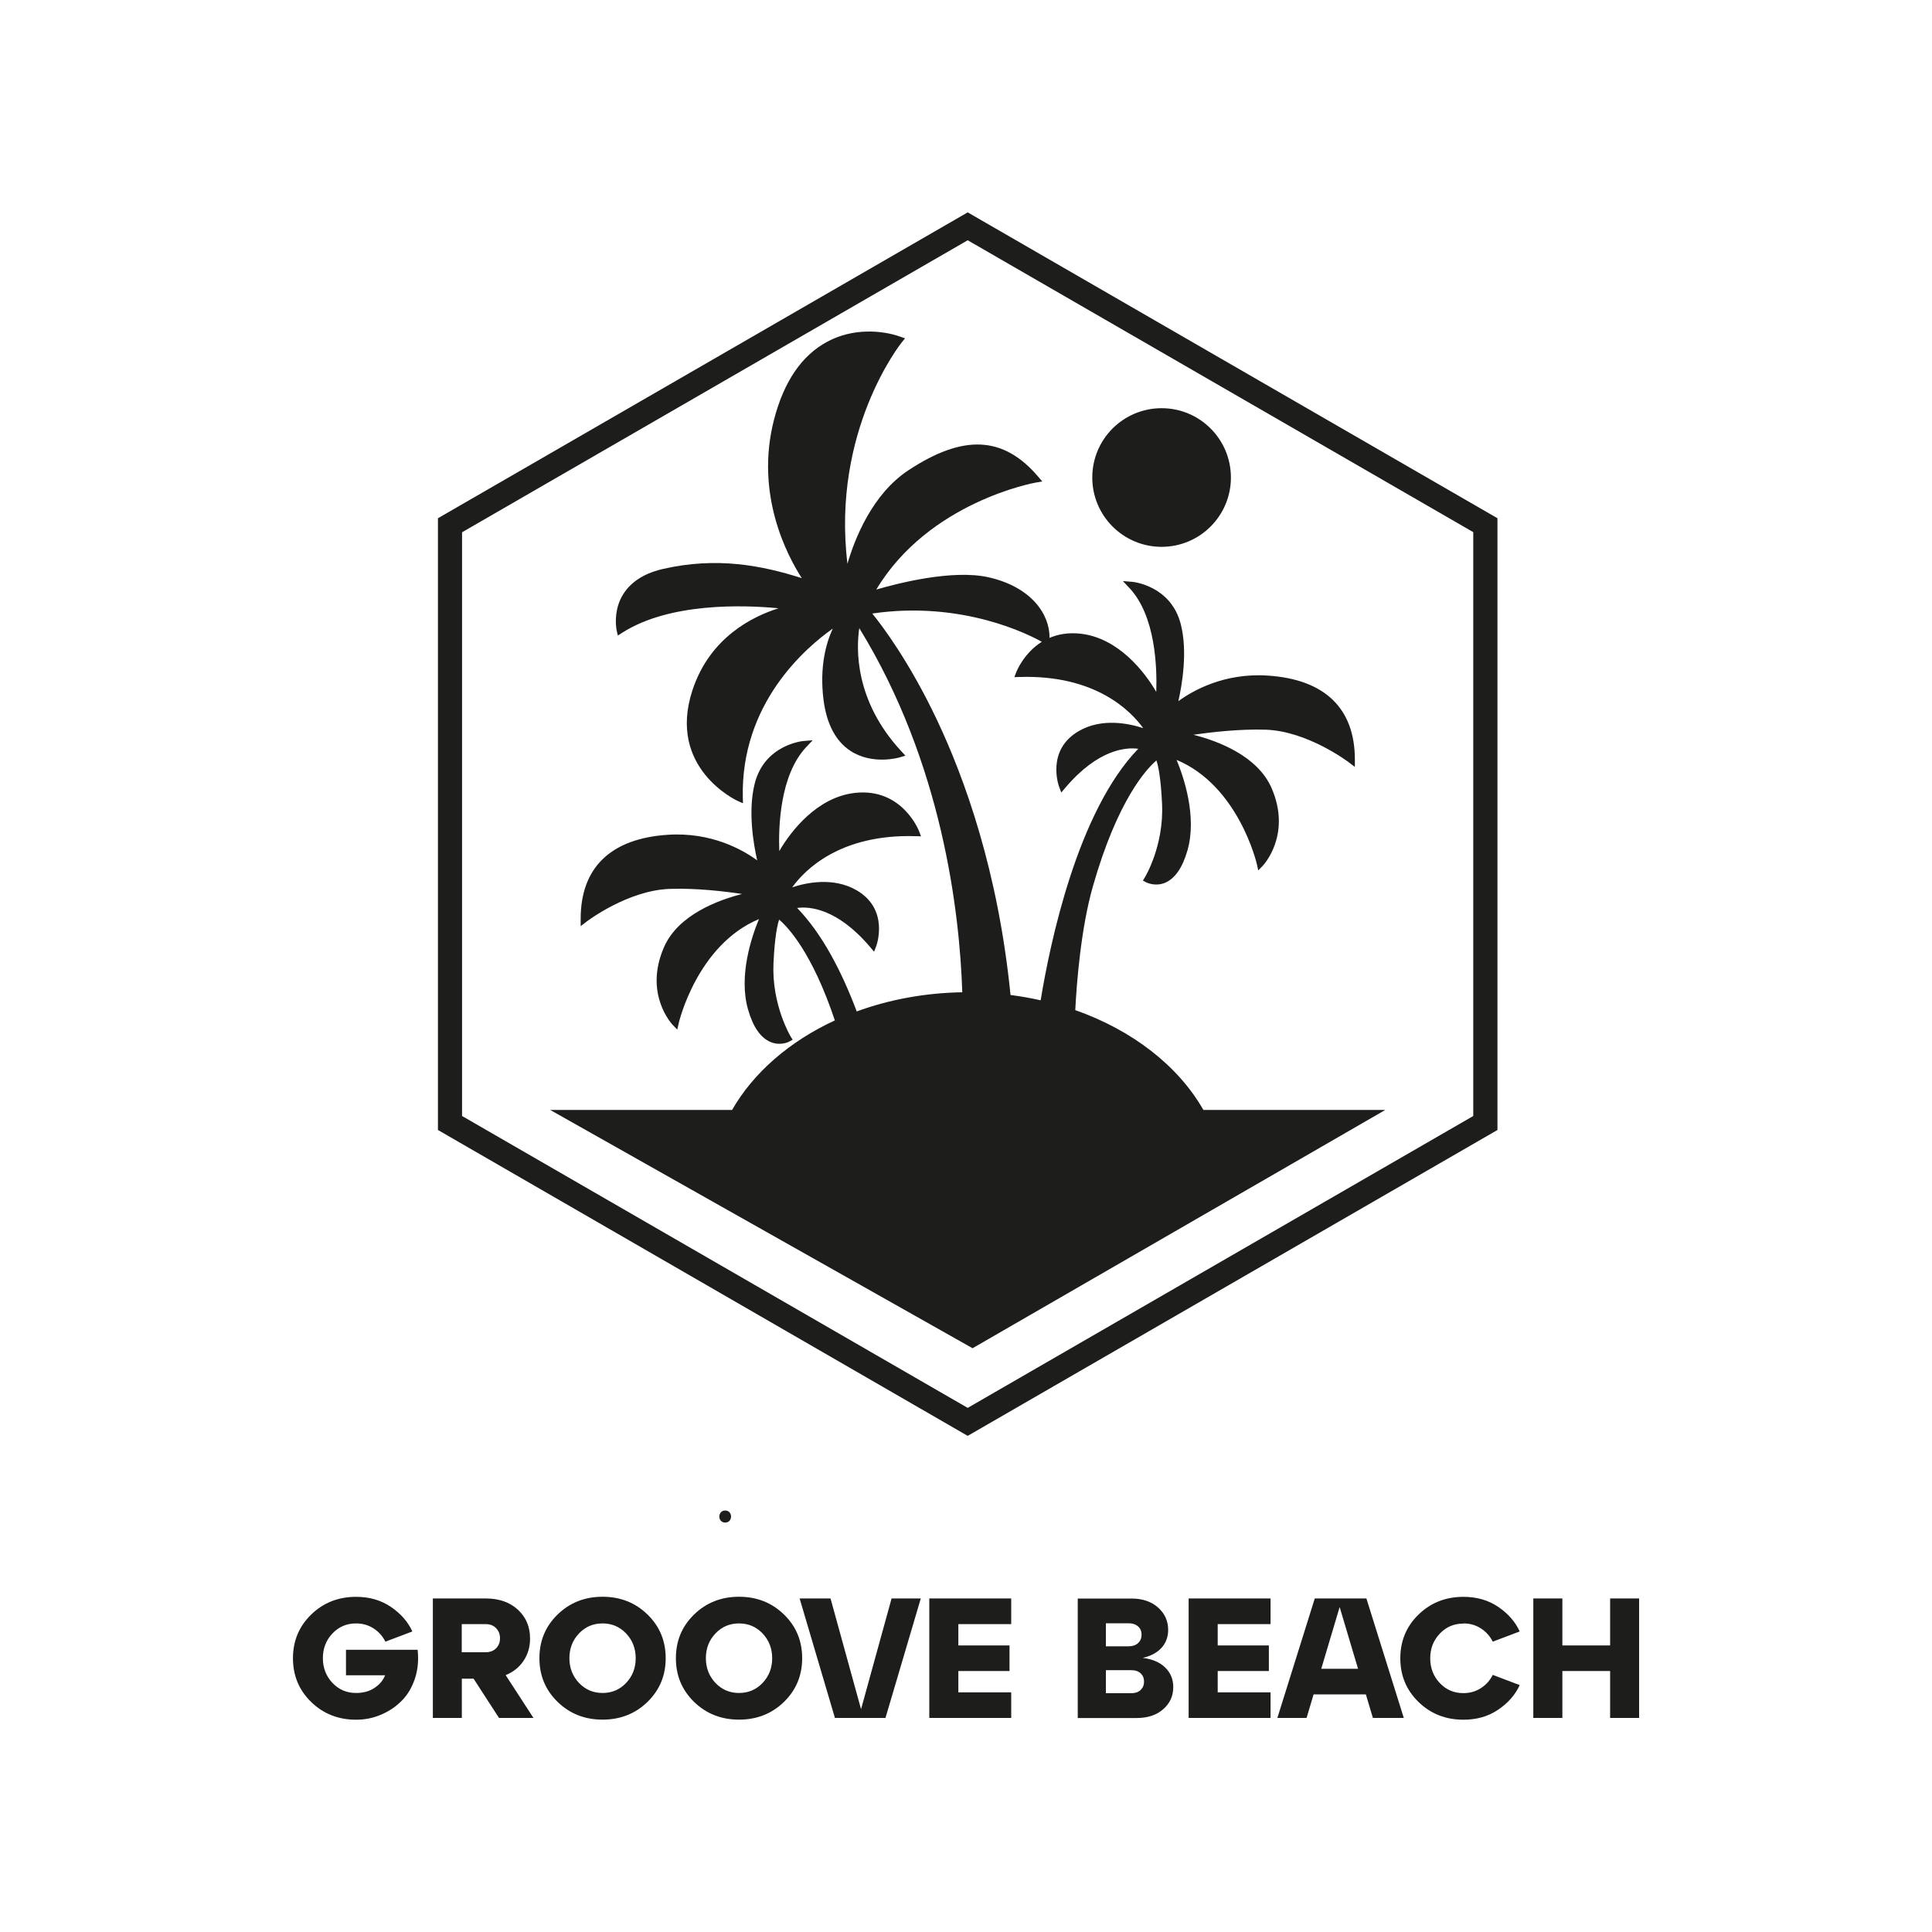
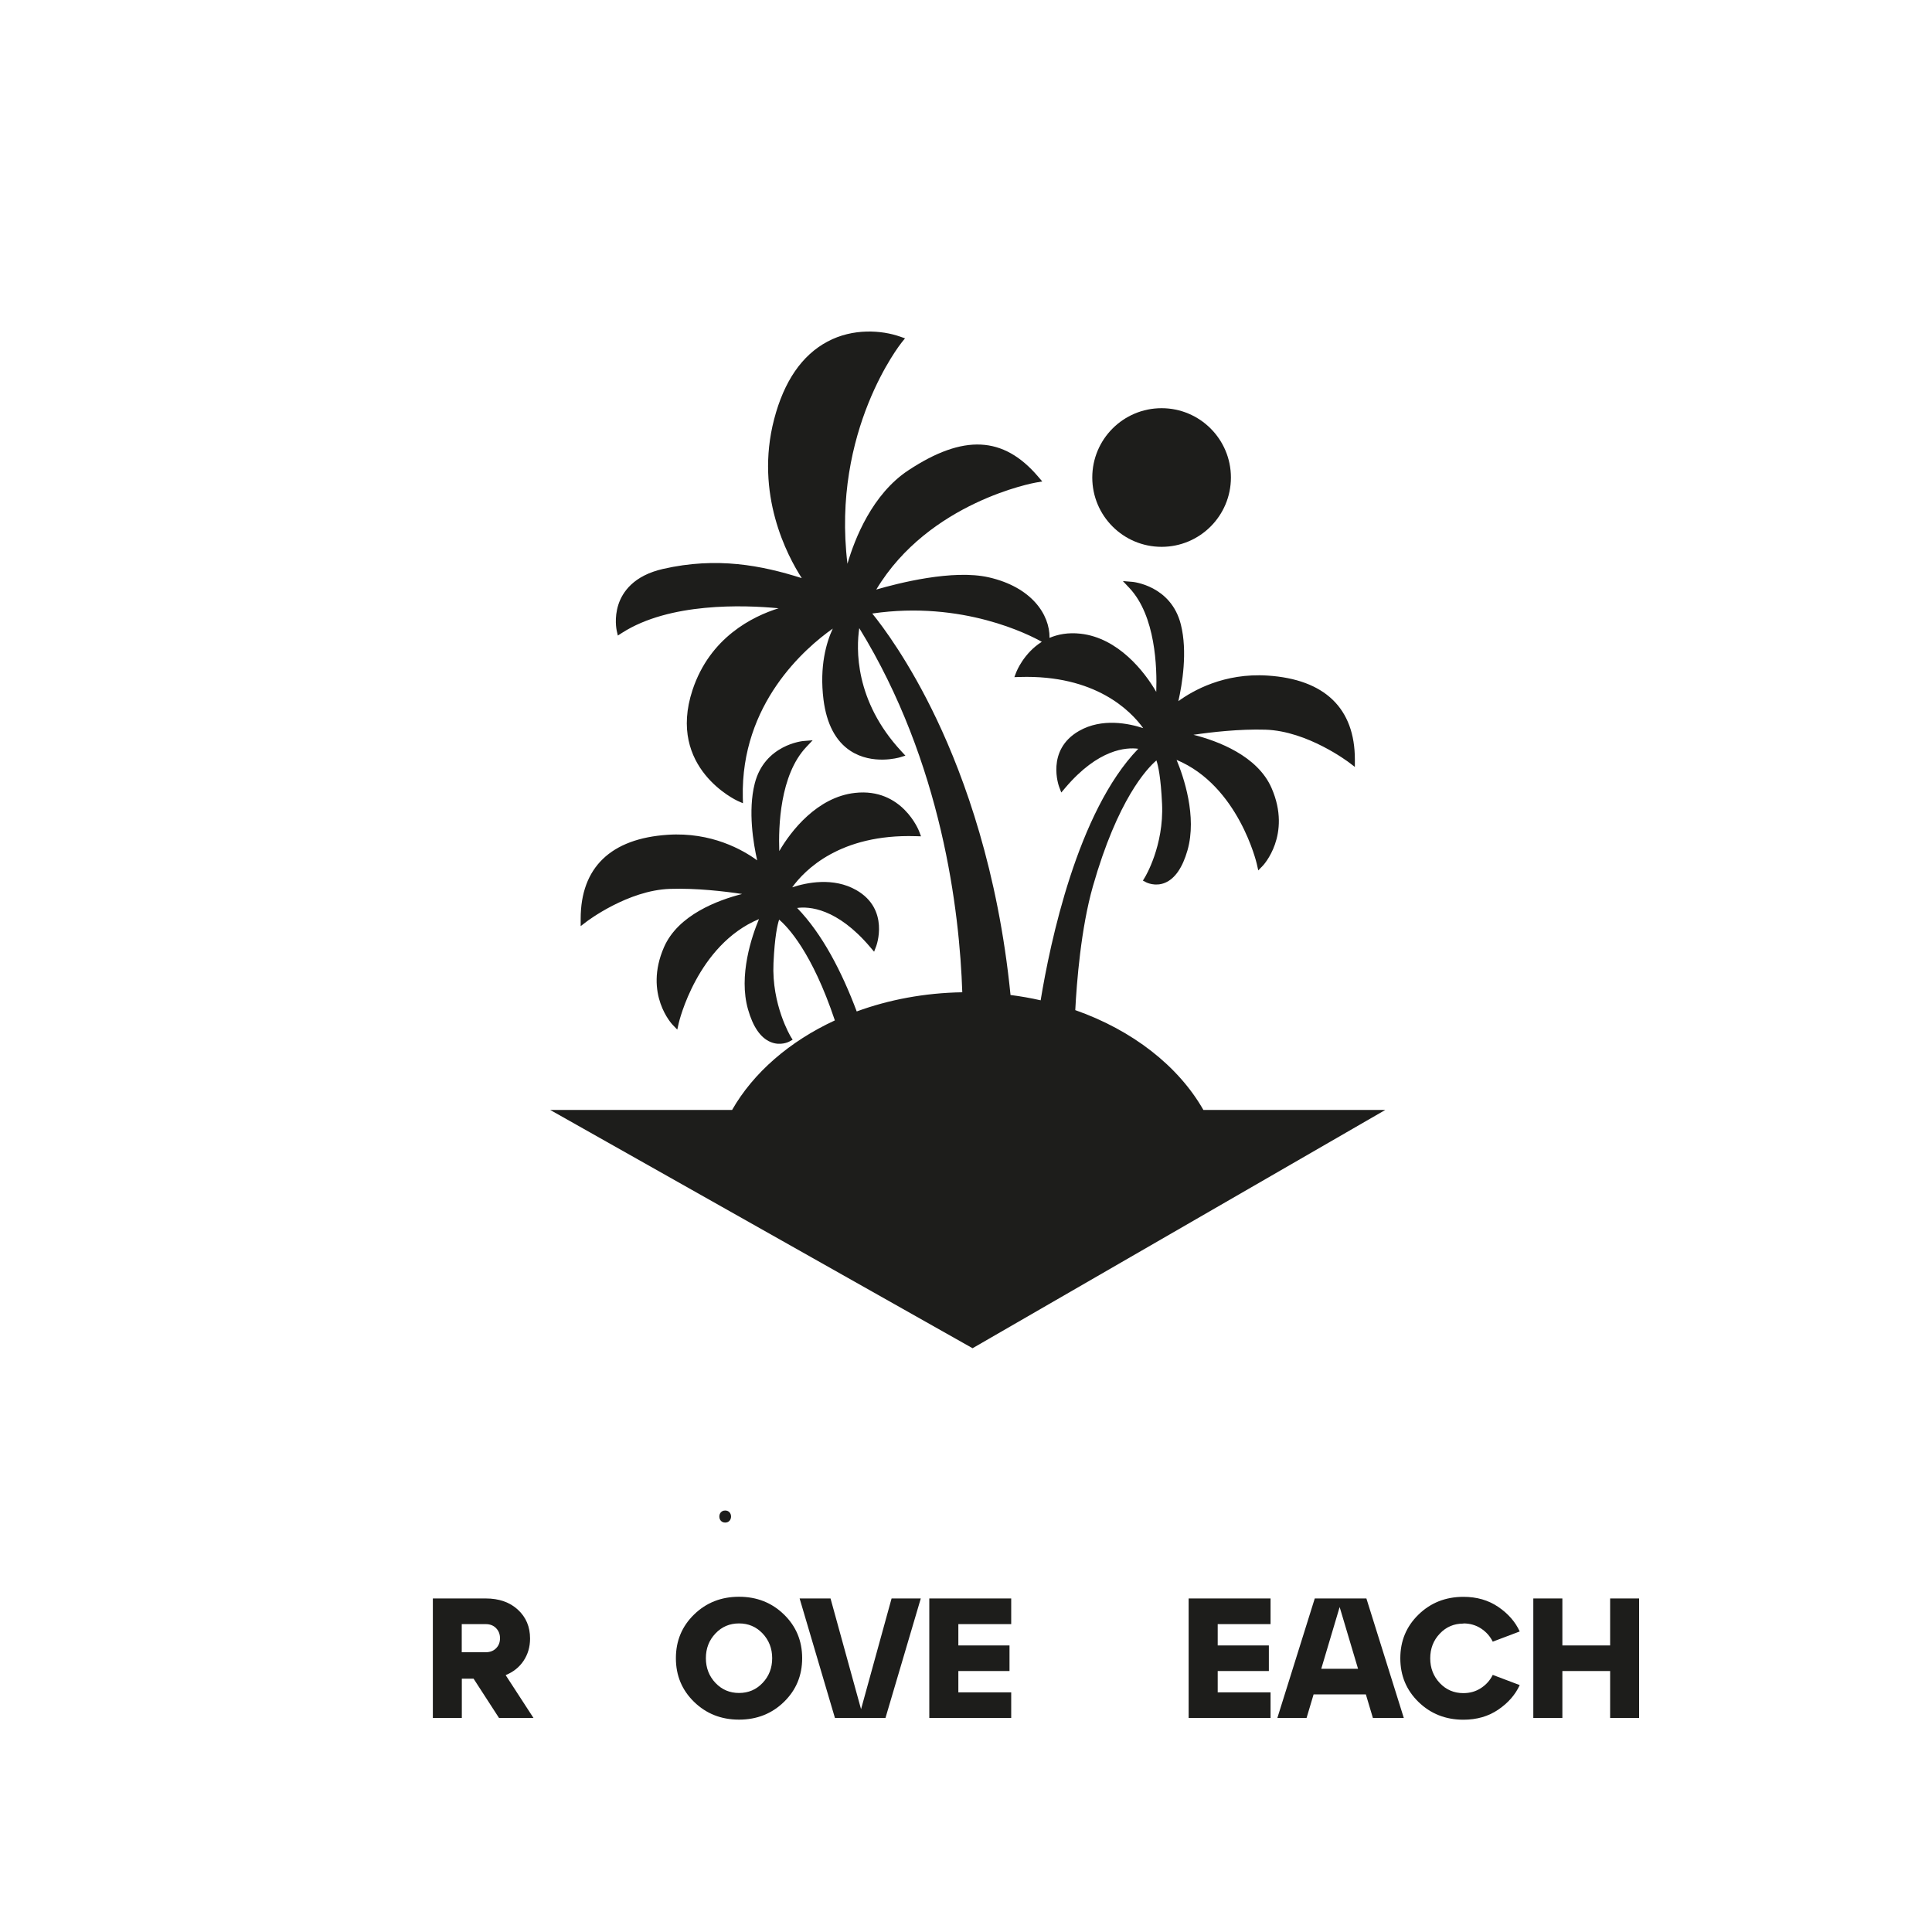
<svg xmlns="http://www.w3.org/2000/svg" id="Ebene_1" data-name="Ebene 1" viewBox="0 0 250 250">
  <defs>
    <style>      .cls-1 {        fill: #1d1d1b;      }    </style>
  </defs>
-   <path class="cls-1" d="m193.77,146.22v-79.16L125.22,27.48l-68.55,39.58v79.16l68.55,39.58,68.55-39.58ZM59.8,68.87L125.22,31.09l65.42,37.77v75.55l-65.42,37.77-65.43-37.77v-75.55Z" />
  <path class="cls-1" d="m100.82,119c1.1.93,4.25,4.2,7.21,13.04-5.86,2.71-10.54,6.76-13.3,11.59h-23.53l54.65,30.83,53.4-30.83h-23.53c-3.25-5.7-9.18-10.32-16.58-12.92.18-3.55.73-10.59,2.28-16.02,3.21-11.25,6.99-15.24,8.22-16.29.22.63.57,2.16.73,5.63.25,5.41-2.19,9.45-2.22,9.49l-.26.43.44.23s1.14.59,2.43.05c1.28-.54,2.26-1.96,2.9-4.2,1.26-4.4-.51-9.54-1.41-11.7,8.01,3.34,10.36,13.36,10.38,13.46l.19.84.6-.62s3.77-3.96,1.12-10.04c-1.82-4.18-6.98-6.1-10.11-6.89,2.32-.34,5.93-.76,9.32-.66,5.46.17,10.75,4.2,10.81,4.24l.76.58v-.95c0-6.63-3.9-10.39-11.28-10.87-5.64-.37-9.7,1.95-11.56,3.31.49-2.16,1.21-6.41.32-9.93-1.27-5.05-6.23-5.51-6.28-5.51l-1.22-.1.84.89c3.4,3.61,3.59,10.31,3.48,13.45-1.51-2.61-4.92-6.99-9.8-7.53-1.6-.18-2.92.08-4.01.54.04-3.04-2.34-6.57-7.85-7.83-4.67-1.07-11.8.77-14.57,1.58,6.82-11.37,20.52-13.83,20.67-13.85l.81-.14-.54-.63c-4.49-5.26-9.67-5.51-16.79-.81-4.67,3.08-6.94,8.86-7.88,12.09-2.08-17.23,6.93-28.53,7.03-28.65l.42-.52-.63-.22c-2.38-.84-6.1-1.12-9.4.64-3.31,1.76-5.63,5.14-6.91,10.06-2.52,9.68,1.7,17.64,3.58,20.55-5.19-1.65-10.98-2.78-17.96-1.19-3.81.87-5.24,2.99-5.77,4.61-.57,1.76-.23,3.29-.22,3.36l.15.65.56-.36c6.13-3.92,15.66-3.61,20.24-3.17-3.33,1.04-8.88,3.75-11.14,10.58-3.34,10.13,5.76,14.31,5.85,14.35l.68.3-.02-.74c-.28-12.12,8.04-19.32,11.64-21.86-.82,1.77-1.74,4.85-1.2,9.19.4,3.15,1.58,5.39,3.5,6.64,2.84,1.85,6.24.87,6.38.83l.72-.22-.51-.55c-6.1-6.56-5.85-13.34-5.46-15.95,10.73,17.45,12.98,36.66,13.33,47.12-4.88.08-9.51.96-13.66,2.48-1.92-5.11-4.44-10.02-7.71-13.39,1.52-.21,5.15-.01,9.45,5.06l.51.6.28-.74s1.77-4.74-2.58-7.23c-2.97-1.7-6.44-.98-8.3-.36,1.61-2.23,6.18-6.92,15.97-6.62l.7.02-.25-.66c-.02-.06-2.19-5.64-8.29-4.96-4.88.54-8.28,4.91-9.8,7.53-.12-3.14.08-9.84,3.48-13.45l.84-.89-1.22.1c-.05,0-5.01.47-6.28,5.51-.89,3.52-.17,7.77.32,9.93-1.86-1.36-5.92-3.68-11.56-3.31-7.38.48-11.28,4.24-11.28,10.87v.95l.76-.58c.05-.04,5.34-4.07,10.81-4.24,3.39-.11,7,.31,9.32.66-3.14.8-8.29,2.71-10.11,6.89-2.65,6.08,1.08,10,1.12,10.04l.6.62.19-.84c.02-.11,2.38-10.12,10.38-13.46-.9,2.16-2.68,7.3-1.41,11.7.64,2.25,1.62,3.66,2.9,4.2,1.29.55,2.38-.02,2.43-.05l.44-.24-.26-.42s-2.47-4.09-2.22-9.49c.16-3.48.52-5,.73-5.63Zm29.94,9.74c-1.6-16.03-5.94-28.05-9.55-35.65-3.55-7.48-7.03-12.09-8.34-13.7,11.71-1.71,20.38,2.78,21.94,3.66-2.35,1.47-3.28,3.87-3.3,3.91l-.25.66.7-.02c9.79-.3,14.36,4.39,15.97,6.62-1.86-.61-5.33-1.34-8.3.36-4.34,2.49-2.6,7.18-2.58,7.23l.28.74.51-.6c4.3-5.07,7.93-5.26,9.45-5.06-7.88,8.14-11.42,25.18-12.63,32.55-1.27-.29-2.58-.52-3.91-.69Z" />
  <circle class="cls-1" cx="150.31" cy="61.79" r="8.97" />
  <path class="cls-1" d="m93.84,197.02c1.01,0,1.01-1.56,0-1.56s-1.01,1.56,0,1.56Z" />
-   <path class="cls-1" d="m44.77,213.47v3.31h5.06c-.24.63-.68,1.17-1.35,1.62-.66.45-1.46.67-2.41.67-1.21,0-2.22-.43-3.05-1.3-.82-.87-1.24-1.94-1.24-3.2s.41-2.33,1.24-3.2c.82-.87,1.84-1.3,3.05-1.3.85,0,1.62.22,2.29.66.67.44,1.17,1.01,1.51,1.7l3.49-1.32c-.57-1.25-1.5-2.31-2.78-3.18-1.28-.87-2.78-1.3-4.5-1.3-2.31,0-4.25.77-5.82,2.3-1.57,1.53-2.35,3.41-2.35,5.65s.78,4.12,2.35,5.65c1.57,1.53,3.51,2.3,5.82,2.3,1.12,0,2.19-.21,3.2-.64,1.02-.43,1.91-1.02,2.67-1.78.77-.76,1.34-1.71,1.73-2.87.39-1.16.51-2.41.36-3.76h-9.27Z" />
  <path class="cls-1" d="m67.76,214.89c.55-.83.83-1.78.83-2.86,0-1.52-.52-2.76-1.57-3.73-1.05-.97-2.44-1.46-4.17-1.46h-6.84v15.46h3.75v-5.08h1.52l3.29,5.08h4.46l-3.6-5.54c1-.41,1.78-1.03,2.33-1.87Zm-3.57-1.6c-.34.34-.79.51-1.35.51h-3.09v-3.64h3.09c.56,0,1.01.17,1.35.52.34.35.51.78.51,1.31s-.17.96-.51,1.3Z" />
-   <path class="cls-1" d="m77.97,206.62c-2.31,0-4.25.77-5.82,2.3-1.57,1.53-2.35,3.41-2.35,5.65s.78,4.12,2.35,5.65c1.57,1.53,3.51,2.3,5.82,2.3s4.25-.77,5.82-2.3c1.57-1.53,2.35-3.41,2.35-5.65s-.78-4.12-2.35-5.65c-1.57-1.53-3.51-2.3-5.82-2.3Zm3.05,11.15c-.82.87-1.84,1.3-3.05,1.3s-2.22-.43-3.05-1.3c-.82-.87-1.24-1.94-1.24-3.2s.41-2.33,1.24-3.2c.82-.87,1.84-1.3,3.05-1.3s2.22.43,3.05,1.3c.82.87,1.24,1.94,1.24,3.2s-.41,2.33-1.24,3.2Z" />
  <path class="cls-1" d="m95.63,206.62c-2.31,0-4.25.77-5.82,2.3-1.57,1.53-2.35,3.41-2.35,5.65s.78,4.12,2.35,5.65c1.57,1.53,3.51,2.3,5.82,2.3s4.25-.77,5.82-2.3c1.57-1.53,2.35-3.41,2.35-5.65s-.78-4.12-2.35-5.65c-1.57-1.53-3.51-2.3-5.82-2.3Zm3.05,11.15c-.82.87-1.84,1.3-3.05,1.3s-2.22-.43-3.05-1.3c-.82-.87-1.24-1.94-1.24-3.2s.41-2.33,1.24-3.2c.82-.87,1.84-1.3,3.05-1.3s2.22.43,3.05,1.3c.82.87,1.24,1.94,1.24,3.2s-.41,2.33-1.24,3.2Z" />
  <polygon class="cls-1" points="111.42 221.17 107.47 206.84 103.47 206.84 108.04 222.3 114.58 222.3 119.15 206.84 115.37 206.84 111.42 221.17" />
  <polygon class="cls-1" points="120.25 222.3 130.85 222.3 130.85 218.99 124.01 218.99 124.01 216.23 130.63 216.23 130.63 212.92 124.01 212.92 124.01 210.16 130.85 210.16 130.85 206.84 120.25 206.84 120.25 222.3" />
-   <path class="cls-1" d="m147.87,214.53c1.04-.24,1.85-.67,2.43-1.3.57-.63.86-1.41.86-2.32,0-1.15-.43-2.11-1.3-2.89-.87-.78-2.02-1.17-3.44-1.17h-6.96v15.46h7.62c1.43,0,2.58-.38,3.44-1.14.87-.76,1.3-1.71,1.3-2.86,0-1.02-.35-1.86-1.05-2.54-.7-.68-1.67-1.09-2.9-1.24Zm-4.77-4.48h2.94c.52,0,.92.14,1.23.41.3.27.45.63.45,1.07s-.15.8-.45,1.08c-.3.28-.71.42-1.23.42h-2.94v-2.98Zm4.5,8.63c-.29.28-.7.42-1.21.42h-3.29v-2.98h3.29c.52,0,.92.14,1.21.41.29.27.44.63.44,1.07s-.15.8-.44,1.08Z" />
  <polygon class="cls-1" points="153.81 222.3 164.41 222.3 164.41 218.99 157.57 218.99 157.57 216.23 164.19 216.23 164.19 212.92 157.57 212.92 157.57 210.16 164.41 210.16 164.41 206.84 153.81 206.84 153.81 222.3" />
  <path class="cls-1" d="m170.13,206.84l-4.84,15.46h3.78l.91-3.05h6.76l.91,3.05h4l-4.84-15.46h-6.67Zm.84,9.1l2.38-7.99,2.38,7.99h-4.77Z" />
  <path class="cls-1" d="m189.36,210.07c.85,0,1.62.22,2.29.66.67.44,1.17,1.01,1.51,1.7l3.49-1.32c-.57-1.25-1.5-2.31-2.78-3.18-1.28-.87-2.78-1.3-4.5-1.3-2.31,0-4.25.77-5.82,2.3-1.57,1.53-2.35,3.41-2.35,5.65s.78,4.12,2.35,5.65c1.57,1.53,3.51,2.3,5.82,2.3,1.72,0,3.22-.43,4.5-1.3,1.28-.87,2.21-1.93,2.78-3.18l-3.49-1.32c-.34.69-.84,1.26-1.51,1.7-.67.44-1.43.66-2.29.66-1.21,0-2.22-.43-3.05-1.3-.82-.87-1.24-1.94-1.24-3.2s.41-2.33,1.24-3.2c.82-.87,1.84-1.3,3.05-1.3Z" />
  <polygon class="cls-1" points="208.35 206.84 208.35 212.92 202.17 212.92 202.17 206.84 198.41 206.84 198.41 222.3 202.17 222.3 202.17 216.23 208.35 216.23 208.35 222.3 212.1 222.3 212.1 206.84 208.35 206.84" />
</svg>